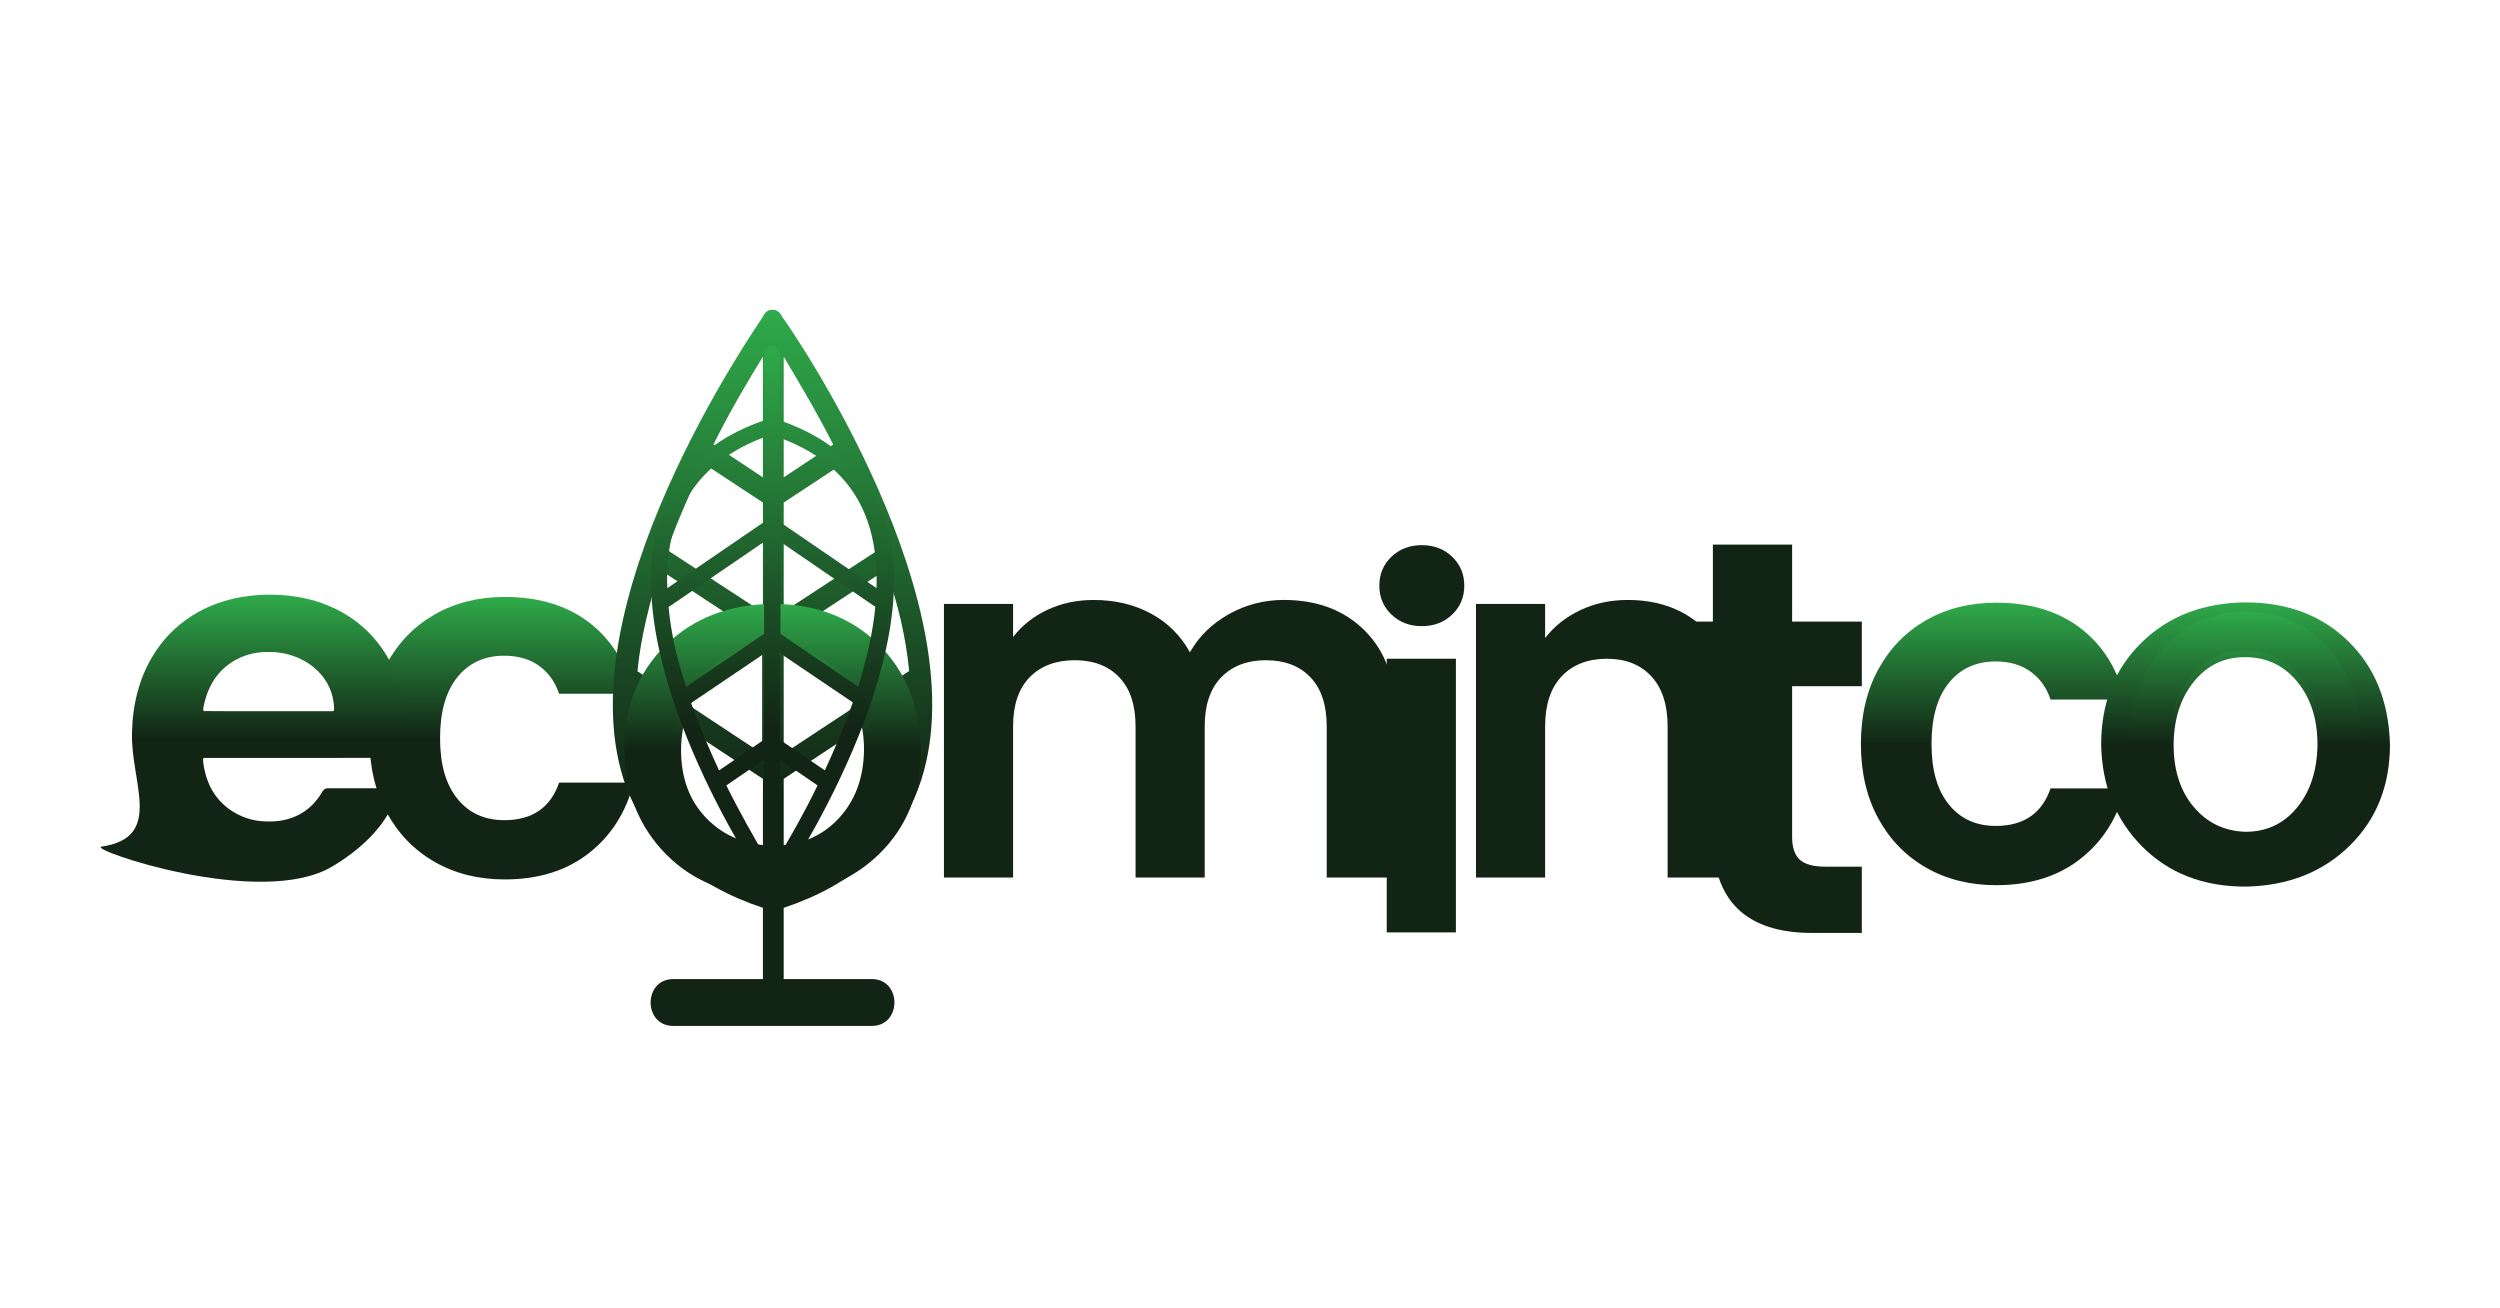
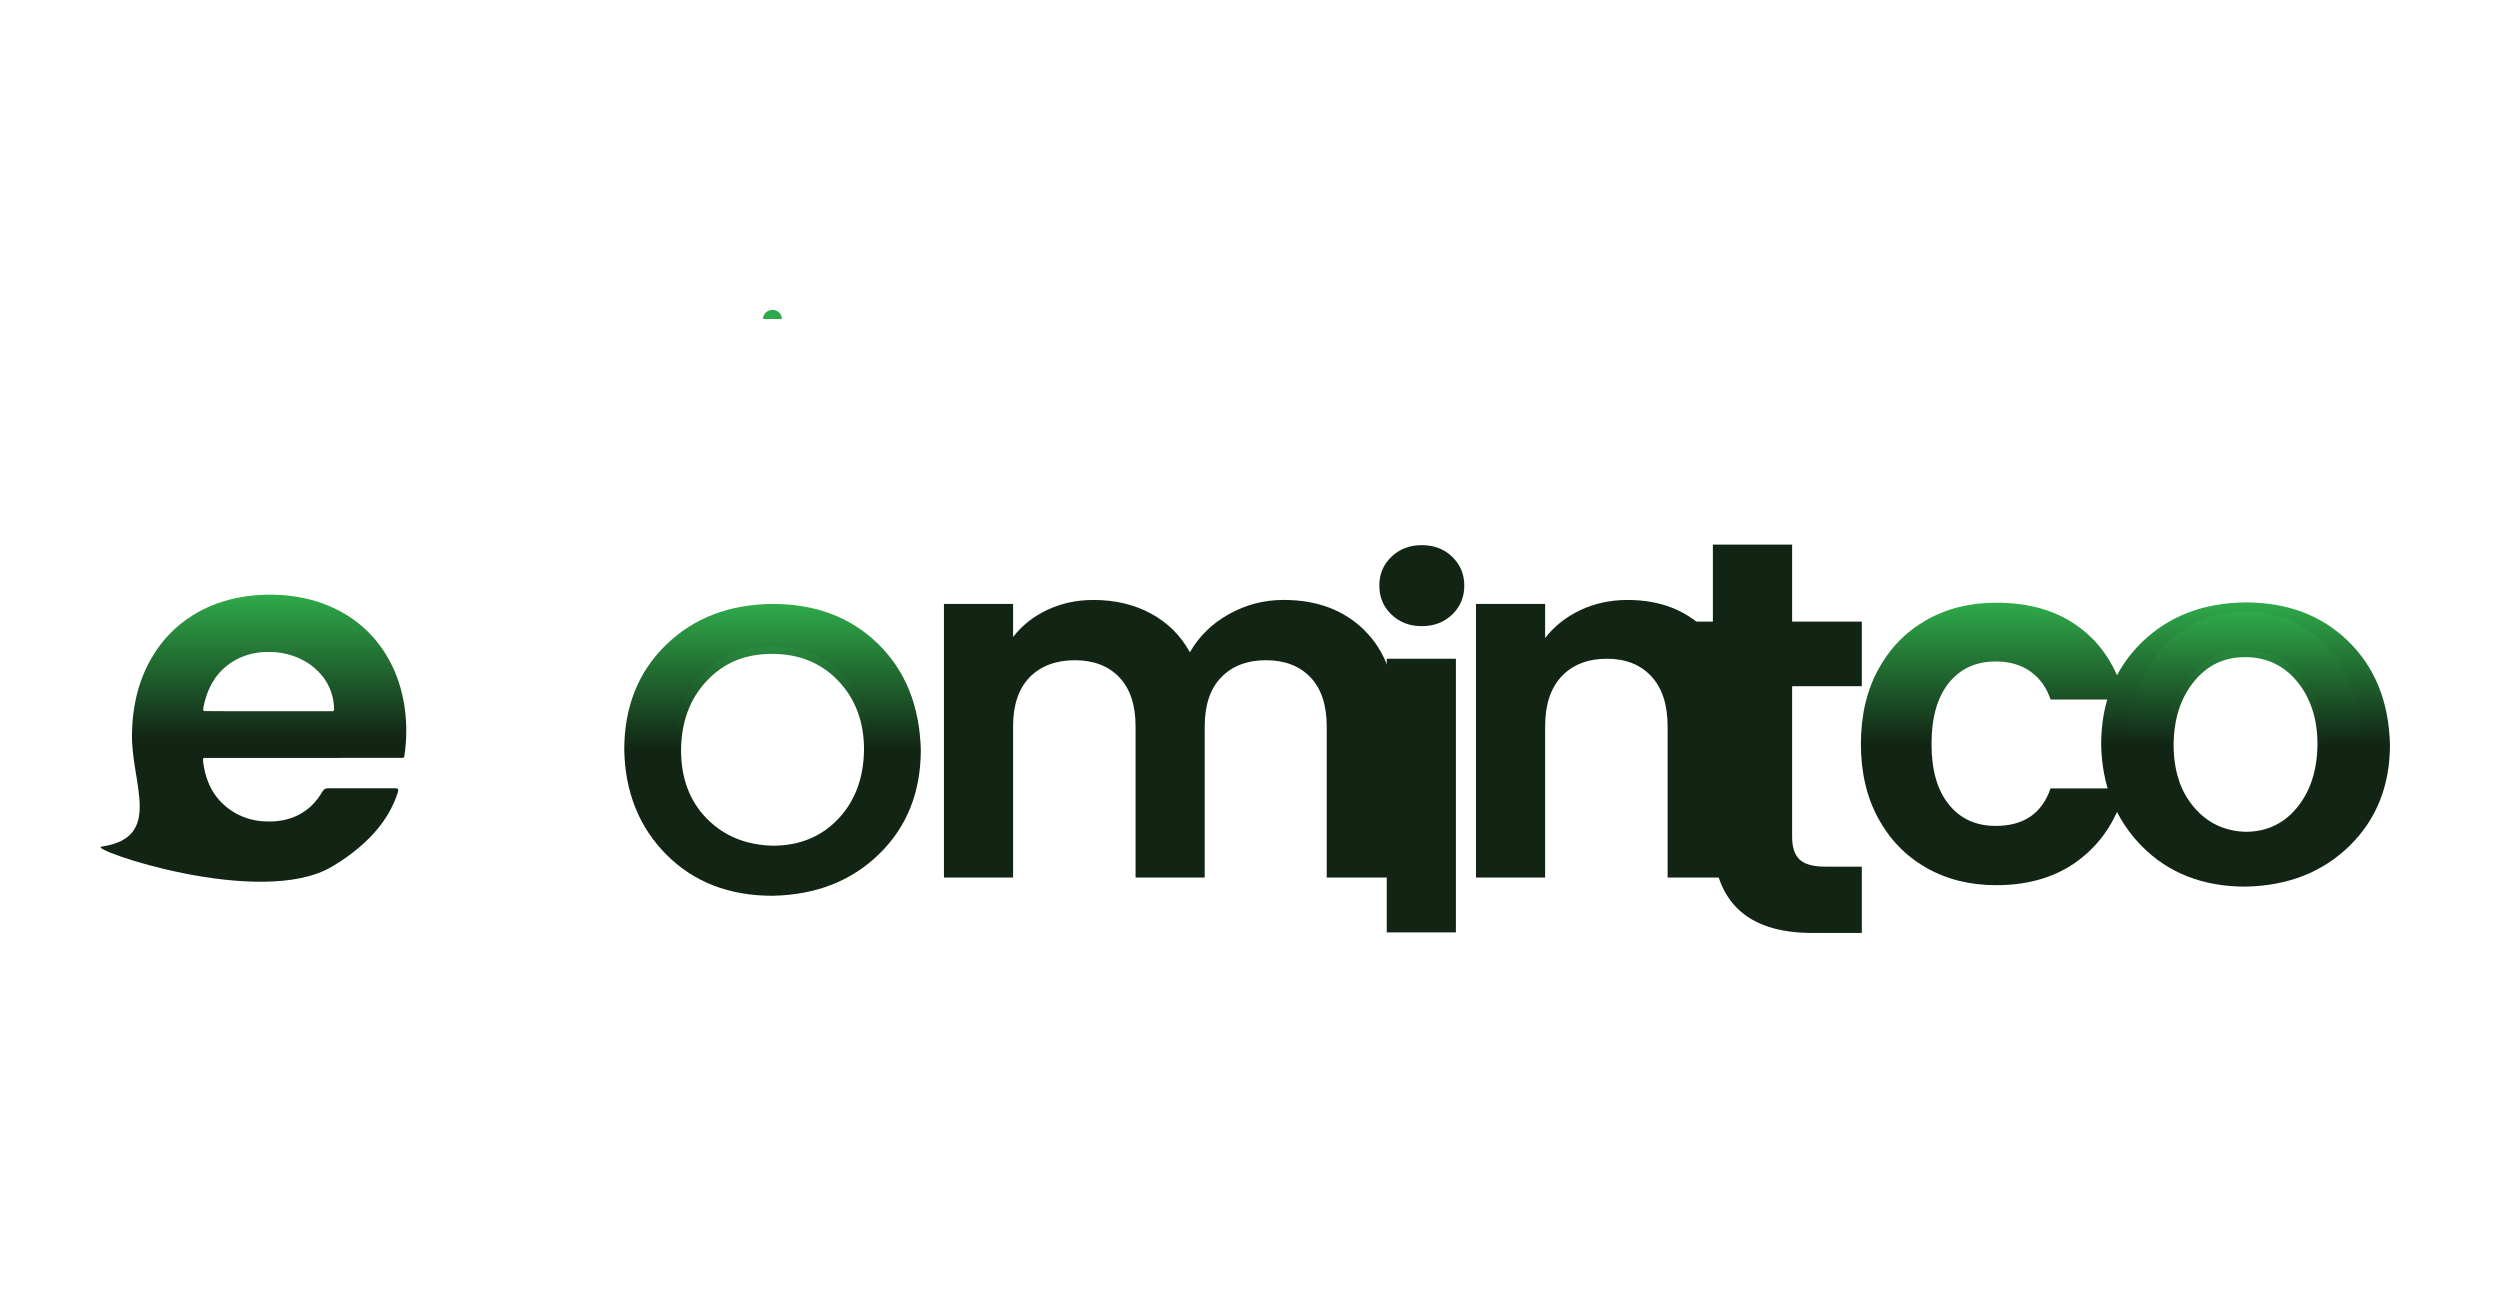
<svg xmlns="http://www.w3.org/2000/svg" xmlns:xlink="http://www.w3.org/1999/xlink" viewBox="0 0 1200 628" version="1.1" id="Layer_1">
  <defs>
    <style>
      .st0 {
        fill: url(#linear-gradient2);
      }

      .st1 {
        fill: #122515;
      }

      .st2 {
        fill: url(#linear-gradient10);
      }

      .st3 {
        fill: url(#linear-gradient1);
      }

      .st4 {
        fill: url(#linear-gradient9);
      }

      .st5 {
        fill: url(#linear-gradient8);
      }

      .st6 {
        fill: #2faa4a;
      }

      .st7 {
        fill: url(#linear-gradient7);
      }

      .st8 {
        fill: url(#linear-gradient4);
      }

      .st9 {
        fill: url(#linear-gradient5);
      }

      .st10 {
        fill: url(#linear-gradient3);
      }

      .st11 {
        fill: url(#linear-gradient6);
      }

      .st12 {
        fill: url(#linear-gradient);
      }
    </style>
    <linearGradient gradientUnits="userSpaceOnUse" y2="422.15" x2="240.74" y1="286.54" x1="240.74" id="linear-gradient">
      <stop stop-color="#2faa4a" offset="0" />
      <stop stop-color="#122515" offset=".5" />
    </linearGradient>
    <linearGradient xlink:href="#linear-gradient" y2="424.91" x2="956.65" y1="289.3" x1="956.65" id="linear-gradient1" />
    <linearGradient gradientUnits="userSpaceOnUse" y2="420.76" x2="1077.86" y1="293.97" x1="1077.86" id="linear-gradient2">
      <stop stop-color="#2faa4a" offset="0" />
      <stop stop-color="#122515" offset=".5" />
    </linearGradient>
    <linearGradient xlink:href="#linear-gradient2" y2="425.58" y1="289.15" id="linear-gradient3" />
    <linearGradient gradientUnits="userSpaceOnUse" y2="481.2" x2="370.82" y1="148.73" x1="370.82" id="linear-gradient4">
      <stop stop-color="#2faa4a" offset="0" />
      <stop stop-color="#122515" offset=".7" />
    </linearGradient>
    <linearGradient xlink:href="#linear-gradient2" y2="425.02" x2="370.82" y1="294.83" x1="370.82" id="linear-gradient5" />
    <linearGradient xlink:href="#linear-gradient2" y2="429.97" x2="370.82" y1="289.88" x1="370.82" id="linear-gradient6" />
    <linearGradient xlink:href="#linear-gradient4" y2="427.93" x2="370.82" y1="165.98" x1="370.82" id="linear-gradient7" />
    <linearGradient xlink:href="#linear-gradient" y2="416.64" x2="1077.86" y1="298.09" x1="1077.86" id="linear-gradient8" />
    <linearGradient xlink:href="#linear-gradient" y2="421.14" x2="1077.86" y1="293.59" x1="1077.86" id="linear-gradient9" />
    <linearGradient gradientUnits="userSpaceOnUse" y2="423.25" x2="121.64" y1="285.44" x1="121.64" id="linear-gradient10">
      <stop stop-color="#2faa4a" offset="0" />
      <stop stop-color="#122515" offset=".5" />
    </linearGradient>
  </defs>
-   <path d="M185.62,318.66c5.53-10.19,13.19-18.1,23-23.71,9.8-5.61,21.02-8.42,33.67-8.42,16.28,0,29.75,4.07,40.42,12.21,10.67,8.14,17.82,19.56,21.46,34.26h-35.8c-1.9-5.69-5.1-10.15-9.6-13.4-4.51-3.24-10.08-4.86-16.72-4.86-9.48,0-16.99,3.44-22.52,10.31-5.53,6.88-8.3,16.64-8.3,29.28s2.76,22.17,8.3,29.04c5.53,6.88,13.04,10.31,22.52,10.31,13.43,0,22.2-6,26.32-18.02h35.8c-3.64,14.23-10.83,25.53-21.57,33.9-10.75,8.38-24.18,12.57-40.3,12.57-12.65,0-23.87-2.8-33.67-8.42-9.8-5.61-17.47-13.51-23-23.71-5.54-10.2-8.3-22.09-8.3-35.68s2.76-25.49,8.3-35.68Z" class="st12" />
  <path d="M655.19,302.81c9.88,9.88,14.82,23.67,14.82,41.37v77.05h-33.19v-72.55c0-10.27-2.61-18.14-7.82-23.59-5.22-5.45-12.33-8.18-21.34-8.18s-16.16,2.73-21.46,8.18c-5.3,5.45-7.94,13.32-7.94,23.59v72.55h-33.19v-72.55c0-10.27-2.61-18.14-7.82-23.59-5.22-5.45-12.33-8.18-21.34-8.18s-16.4,2.73-21.69,8.18c-5.3,5.45-7.94,13.32-7.94,23.59v72.55h-33.19v-131.35h33.19v15.88c4.27-5.53,9.76-9.88,16.48-13.04,6.72-3.16,14.11-4.74,22.17-4.74,10.27,0,19.44,2.17,27.5,6.52,8.06,4.35,14.3,10.55,18.73,18.61,4.27-7.59,10.47-13.67,18.61-18.26,8.14-4.58,16.95-6.88,26.43-6.88,16.12,0,29.12,4.94,39,14.82Z" class="st1" />
  <path d="M667.89,294.98c-3.88-3.71-5.81-8.34-5.81-13.87s1.93-10.15,5.81-13.87c3.87-3.71,8.73-5.57,14.58-5.57s10.71,1.86,14.58,5.57c3.87,3.72,5.81,8.34,5.81,13.87s-1.94,10.16-5.81,13.87c-3.87,3.72-8.74,5.57-14.58,5.57s-10.71-1.86-14.58-5.57ZM698.83,316.2v131.35h-33.19v-131.35h33.19Z" class="st1" />
  <path d="M819.18,302.81c9.64,9.88,14.46,23.67,14.46,41.37v77.05h-33.19v-72.55c0-10.43-2.61-18.45-7.82-24.06-5.22-5.61-12.33-8.42-21.34-8.42s-16.4,2.81-21.69,8.42c-5.3,5.61-7.94,13.63-7.94,24.06v72.55h-33.19v-131.35h33.19v16.36c4.42-5.69,10.08-10.15,16.95-13.4,6.87-3.24,14.42-4.86,22.64-4.86,15.65,0,28.29,4.94,37.93,14.82Z" class="st1" />
  <path d="M860.22,329.39v72.3c0,5.04,1.21,8.68,3.64,10.93,2.43,2.25,6.52,3.37,12.27,3.37h17.54v31.83h-23.74c-31.83,0-47.75-15.47-47.75-46.4v-72.03h-17.81v-31.02h17.81v-36.96h38.04v36.96h33.45v31.02h-33.45Z" class="st1" />
  <path d="M901.52,321.42c5.53-10.19,13.19-18.1,23-23.71,9.8-5.61,21.02-8.42,33.67-8.42,16.28,0,29.75,4.07,40.42,12.21,10.67,8.14,17.82,19.56,21.46,34.26h-35.8c-1.9-5.69-5.1-10.15-9.6-13.4-4.51-3.24-10.08-4.86-16.72-4.86-9.48,0-16.99,3.44-22.52,10.31-5.53,6.88-8.3,16.64-8.3,29.28s2.76,22.17,8.3,29.04c5.53,6.88,13.04,10.31,22.52,10.31,13.43,0,22.2-6,26.32-18.02h35.8c-3.64,14.23-10.83,25.53-21.57,33.9-10.75,8.38-24.18,12.57-40.3,12.57-12.65,0-23.87-2.8-33.67-8.42-9.8-5.61-17.47-13.51-23-23.71-5.54-10.2-8.3-22.09-8.3-35.68s2.76-25.49,8.3-35.68Z" class="st3" />
  <g>
    <path d="M1077.88,293.97c18.72,0,34.01,5.8,45.86,17.39,11.85,11.59,18.03,26.92,18.54,45.99,0,18.39-6.01,33.46-18.03,45.22-12.02,11.76-27.48,17.83-46.37,18.2-18.9,0-34.29-5.97-46.16-17.9-11.85-11.95-17.94-27.13-18.28-45.52,0-18.55,6.01-33.71,18.03-45.47,12.04-11.76,27.51-17.73,46.41-17.9ZM1035.09,357.35c0,13.24,3.98,23.94,11.98,32.09,7.98,8.16,18.25,12.4,30.81,12.74,12.53,0,22.74-4.16,30.64-12.49,7.9-8.32,11.93-19.1,12.1-32.35,0-13.04-4-23.76-11.98-32.18-7.99-8.44-18.33-12.66-31.03-12.66s-22.54,4.18-30.43,12.53c-7.91,8.33-11.93,19.09-12.1,32.31Z" class="st0" />
    <path d="M1077.89,289.15c20.14,0,36.59,6.24,49.34,18.71,12.75,12.47,19.4,28.97,19.95,49.48,0,19.79-6.47,36-19.4,48.66-12.93,12.66-29.57,19.18-49.89,19.58-20.34,0-36.89-6.42-49.66-19.26-12.75-12.86-19.31-29.19-19.67-48.98,0-19.96,6.47-36.27,19.4-48.93,12.95-12.66,29.6-19.08,49.94-19.26ZM1031.84,357.34c0,14.25,4.29,25.76,12.89,34.53,8.59,8.78,19.64,13.34,33.16,13.71,13.48,0,24.47-4.47,32.97-13.44,8.5-8.95,12.84-20.56,13.02-34.81,0-14.03-4.3-25.57-12.89-34.62-8.6-9.08-19.72-13.62-33.38-13.62s-24.25,4.49-32.74,13.48c-8.51,8.97-12.84,20.54-13.02,34.76Z" class="st10" />
  </g>
  <g>
-     <path d="M375.03,151.46s-.14-.32-.58-.92c-.76-1.1-2.2-1.81-3.66-1.81-1.67,0-3.09,1.01-3.87,2.11,0,0-.23.31-.34.62-3.83,5.86-97.43,140.32-65.97,226.42,10.73,27.47,32.6,46.9,65.59,57.88v40.68c0,2.56,2.3,4.76,4.98,4.76s4.99-2.2,4.99-4.76v-40.68c32.99-10.98,54.85-30.41,64.82-57.88,31.46-86.1-61.76-220.93-65.97-226.42ZM316.72,273.46l49.11,32.24v56.06l-59.85-39.57c1.54-16.12,5.76-32.6,10.75-48.73ZM366.2,425.14c-28-9.9-46.81-27.12-55.24-50.56-4.6-12.45-6.14-26.37-5.75-41.03l60.99,40.3v51.3ZM366.2,293.98l-46.03-30.04c5.37-14.66,11.51-28.58,17.65-41.41l28.38,18.69v52.76ZM366.2,229.13l-23.78-15.76c8.82-17.58,17.64-32.24,23.78-42.13v57.89ZM376.18,171.24c6.13,10.25,14.96,24.91,23.78,42.13l-23.78,15.76v-57.89ZM376.18,241.22l28.38-18.69c6.13,12.82,12.28,26.75,17.65,41.04l-46.03,30.03v-52.39ZM376.18,305.7l49.09-32.24c5.75,16.12,9.6,32.6,11.13,48.73q-.38,0-.77.36l-59.45,39.21v-56.06ZM431.42,374.58c-8.82,23.81-27.23,40.66-55.24,50.92v-51.66l60.99-40.3c.77,14.66-1.15,28.21-5.75,41.03Z" class="st8" />
    <path d="M366.27,153.12c0-2.42,2.03-4.39,4.52-4.39s4.52,1.96,4.52,4.39" class="st6" />
  </g>
-   <path d="M374.21,422.88c0,1.91-1.52,3.46-3.4,3.46s-3.4-1.55-3.4-3.46" class="st1" />
-   <path d="M323.17,492.45h95.29c14.48,0,14.5-22.5,0-22.5h-95.29c-14.48,0-14.5,22.5,0,22.5h0Z" class="st1" />
  <g>
    <path d="M370.84,294.83c19.22,0,34.92,5.95,47.09,17.85,12.17,11.9,18.51,27.65,19.04,47.22,0,18.88-6.17,34.35-18.51,46.43-12.34,12.08-28.22,18.3-47.61,18.69-19.41,0-35.21-6.13-47.39-18.38-12.17-12.28-18.42-27.85-18.77-46.74,0-19.05,6.17-34.62,18.51-46.69,12.36-12.08,28.25-18.21,47.66-18.38ZM326.9,359.91c0,13.6,4.09,24.58,12.3,32.95,8.19,8.38,18.74,12.73,31.64,13.08,12.87,0,23.35-4.27,31.46-12.82,8.11-8.54,12.25-19.62,12.43-33.22,0-13.39-4.1-24.4-12.3-33.04-8.21-8.66-18.82-13-31.86-13s-23.14,4.29-31.25,12.87c-8.12,8.56-12.25,19.61-12.43,33.17Z" class="st9" />
    <path d="M370.84,289.88c20.68,0,37.58,6.4,50.67,19.21,13.09,12.81,19.92,29.75,20.48,50.81,0,20.32-6.64,36.96-19.92,49.96-13.28,13-30.36,19.69-51.23,20.11-20.88,0-37.88-6.59-51-19.78-13.09-13.21-19.82-29.97-20.2-50.29,0-20.49,6.64-37.25,19.92-50.24,13.3-13,30.4-19.59,51.28-19.78ZM323.56,359.9c0,14.63,4.4,26.45,13.23,35.46,8.82,9.02,20.17,13.7,34.04,14.08,13.84,0,25.12-4.59,33.86-13.8,8.72-9.19,13.18-21.11,13.37-35.74,0-14.41-4.41-26.25-13.23-35.55-8.83-9.32-20.25-13.99-34.28-13.99s-24.9,4.61-33.62,13.84c-8.73,9.21-13.18,21.1-13.37,35.69Z" class="st11" />
  </g>
-   <path d="M367.61,425.78s.11.25.44.72c.58.87,1.67,1.43,2.79,1.43,1.27,0,2.35-.8,2.94-1.66,0,0,.17-.24.26-.49,2.92-4.61,74.14-110.56,50.2-178.4-8.17-21.65-24.8-36.95-49.91-45.6v-32.05c0-2.02-1.75-3.75-3.79-3.75s-3.8,1.73-3.8,3.75v32.05c-25.1,8.65-41.74,23.96-49.33,45.6-23.94,67.84,47,174.07,50.2,178.4ZM411.98,329.66l-37.37-25.4v-44.17l45.54,31.18c-1.17,12.7-4.39,25.69-8.18,38.39ZM374.33,210.14c21.31,7.8,35.62,21.37,42.03,39.84,3.5,9.81,4.68,20.78,4.38,32.33l-46.41-31.75v-40.42ZM374.33,313.49l35.03,23.67c-4.09,11.55-8.76,22.52-13.43,32.63l-21.6-14.73v-41.57ZM374.33,364.58l18.1,12.42c-6.72,13.85-13.42,25.4-18.1,33.2v-45.61ZM366.74,410.2c-4.67-8.08-11.38-19.63-18.1-33.2l18.1-12.42v45.61ZM366.74,355.06l-21.6,14.73c-4.67-10.1-9.34-21.07-13.43-32.34l35.03-23.66v41.27ZM366.74,304.25l-37.36,25.4c-4.38-12.7-7.3-25.69-8.47-38.39q.29,0,.59-.29l45.24-30.89v44.17ZM324.7,249.98c6.72-18.76,20.72-32.04,42.03-40.12v40.7l-46.41,31.75c-.59-11.55.88-22.23,4.38-32.33Z" class="st7" />
  <g>
    <path d="M1077.88,298.09c15.11,0,27.46,5.42,37.02,16.26,9.57,10.84,14.55,25.17,14.97,43,0,17.19-4.85,31.28-14.55,42.28-9.7,11-22.18,16.67-37.44,17.01-15.26,0-27.68-5.58-37.26-16.74-9.57-11.18-14.49-25.36-14.76-42.56,0-17.34,4.85-31.52,14.55-42.52,9.72-11,22.21-16.58,37.47-16.74ZM1043.33,357.35c0,12.38,3.22,22.38,9.67,30,6.44,7.63,14.74,11.6,24.88,11.91,10.12,0,18.36-3.89,24.74-11.68,6.37-7.78,9.63-17.86,9.77-30.24,0-12.19-3.23-22.21-9.67-30.08-6.45-7.89-14.8-11.83-25.05-11.83s-18.19,3.91-24.57,11.72c-6.38,7.79-9.63,17.85-9.77,30.2Z" class="st5" />
    <path d="M1077.88,293.59c16.26,0,29.54,5.83,39.84,17.49,10.29,11.66,15.66,27.09,16.11,46.26,0,18.5-5.22,33.66-15.66,45.49-10.44,11.83-23.87,17.93-40.28,18.31-16.42,0-29.79-6-40.1-18.01-10.29-12.03-15.59-27.29-15.88-45.79,0-18.66,5.22-33.91,15.66-45.75,10.46-11.83,23.9-17.84,40.32-18.01ZM1040.71,357.34c0,13.32,3.46,24.09,10.4,32.29,6.93,8.21,15.86,12.48,26.77,12.82,10.88,0,19.75-4.18,26.62-12.56,6.86-8.37,10.37-19.22,10.51-32.54,0-13.12-3.47-23.9-10.4-32.37-6.94-8.49-15.92-12.73-26.95-12.73s-19.58,4.2-26.43,12.61c-6.87,8.38-10.37,19.21-10.51,32.5Z" class="st4" />
  </g>
  <path d="M194.08,362.94c-.14.54-.31.77-.57.83-8.55.1-86.72-.02-95.6.04-.68.11-.43,1.22-.34,2.36.41,3.04,1.19,6.29,2.29,9.03,4.24,11.19,15.29,18.7,27.25,19.06,12.03.67,21.77-4.09,27.61-14.25,1.06-1.61,1.76-1.69,3.91-1.63,6.9,0,25.45,0,31,0,.47.01,1.01,0,1.3.27.32.29.26.92-.02,1.86-.21.71-.54,1.62-.84,2.38-5.41,14.35-17.45,25.23-30.75,33.11-34.39,20.37-117.84-8.56-110.59-9.62,30.11-4.39,13.86-30.91,14.64-54.79.25-13.23,3.45-26.45,10.43-37.48,7.59-12.33,19.52-21.15,33.21-25.39,15.63-4.9,35.54-4.38,50.46,1.94,29.07,11.87,41.14,41.99,36.63,72.25v.02ZM160.37,340.45c-.2-16.64-15.12-27.55-30.92-27.5-11.25-.36-21.86,4.96-27.45,14.56-1.66,2.81-2.93,5.98-3.8,9.49-.24,1.19-1.1,4.01-.33,4.31,9.8.15,48.01.01,61.73.06.53,0,.73-.29.76-.89v-.02Z" class="st2" />
</svg>